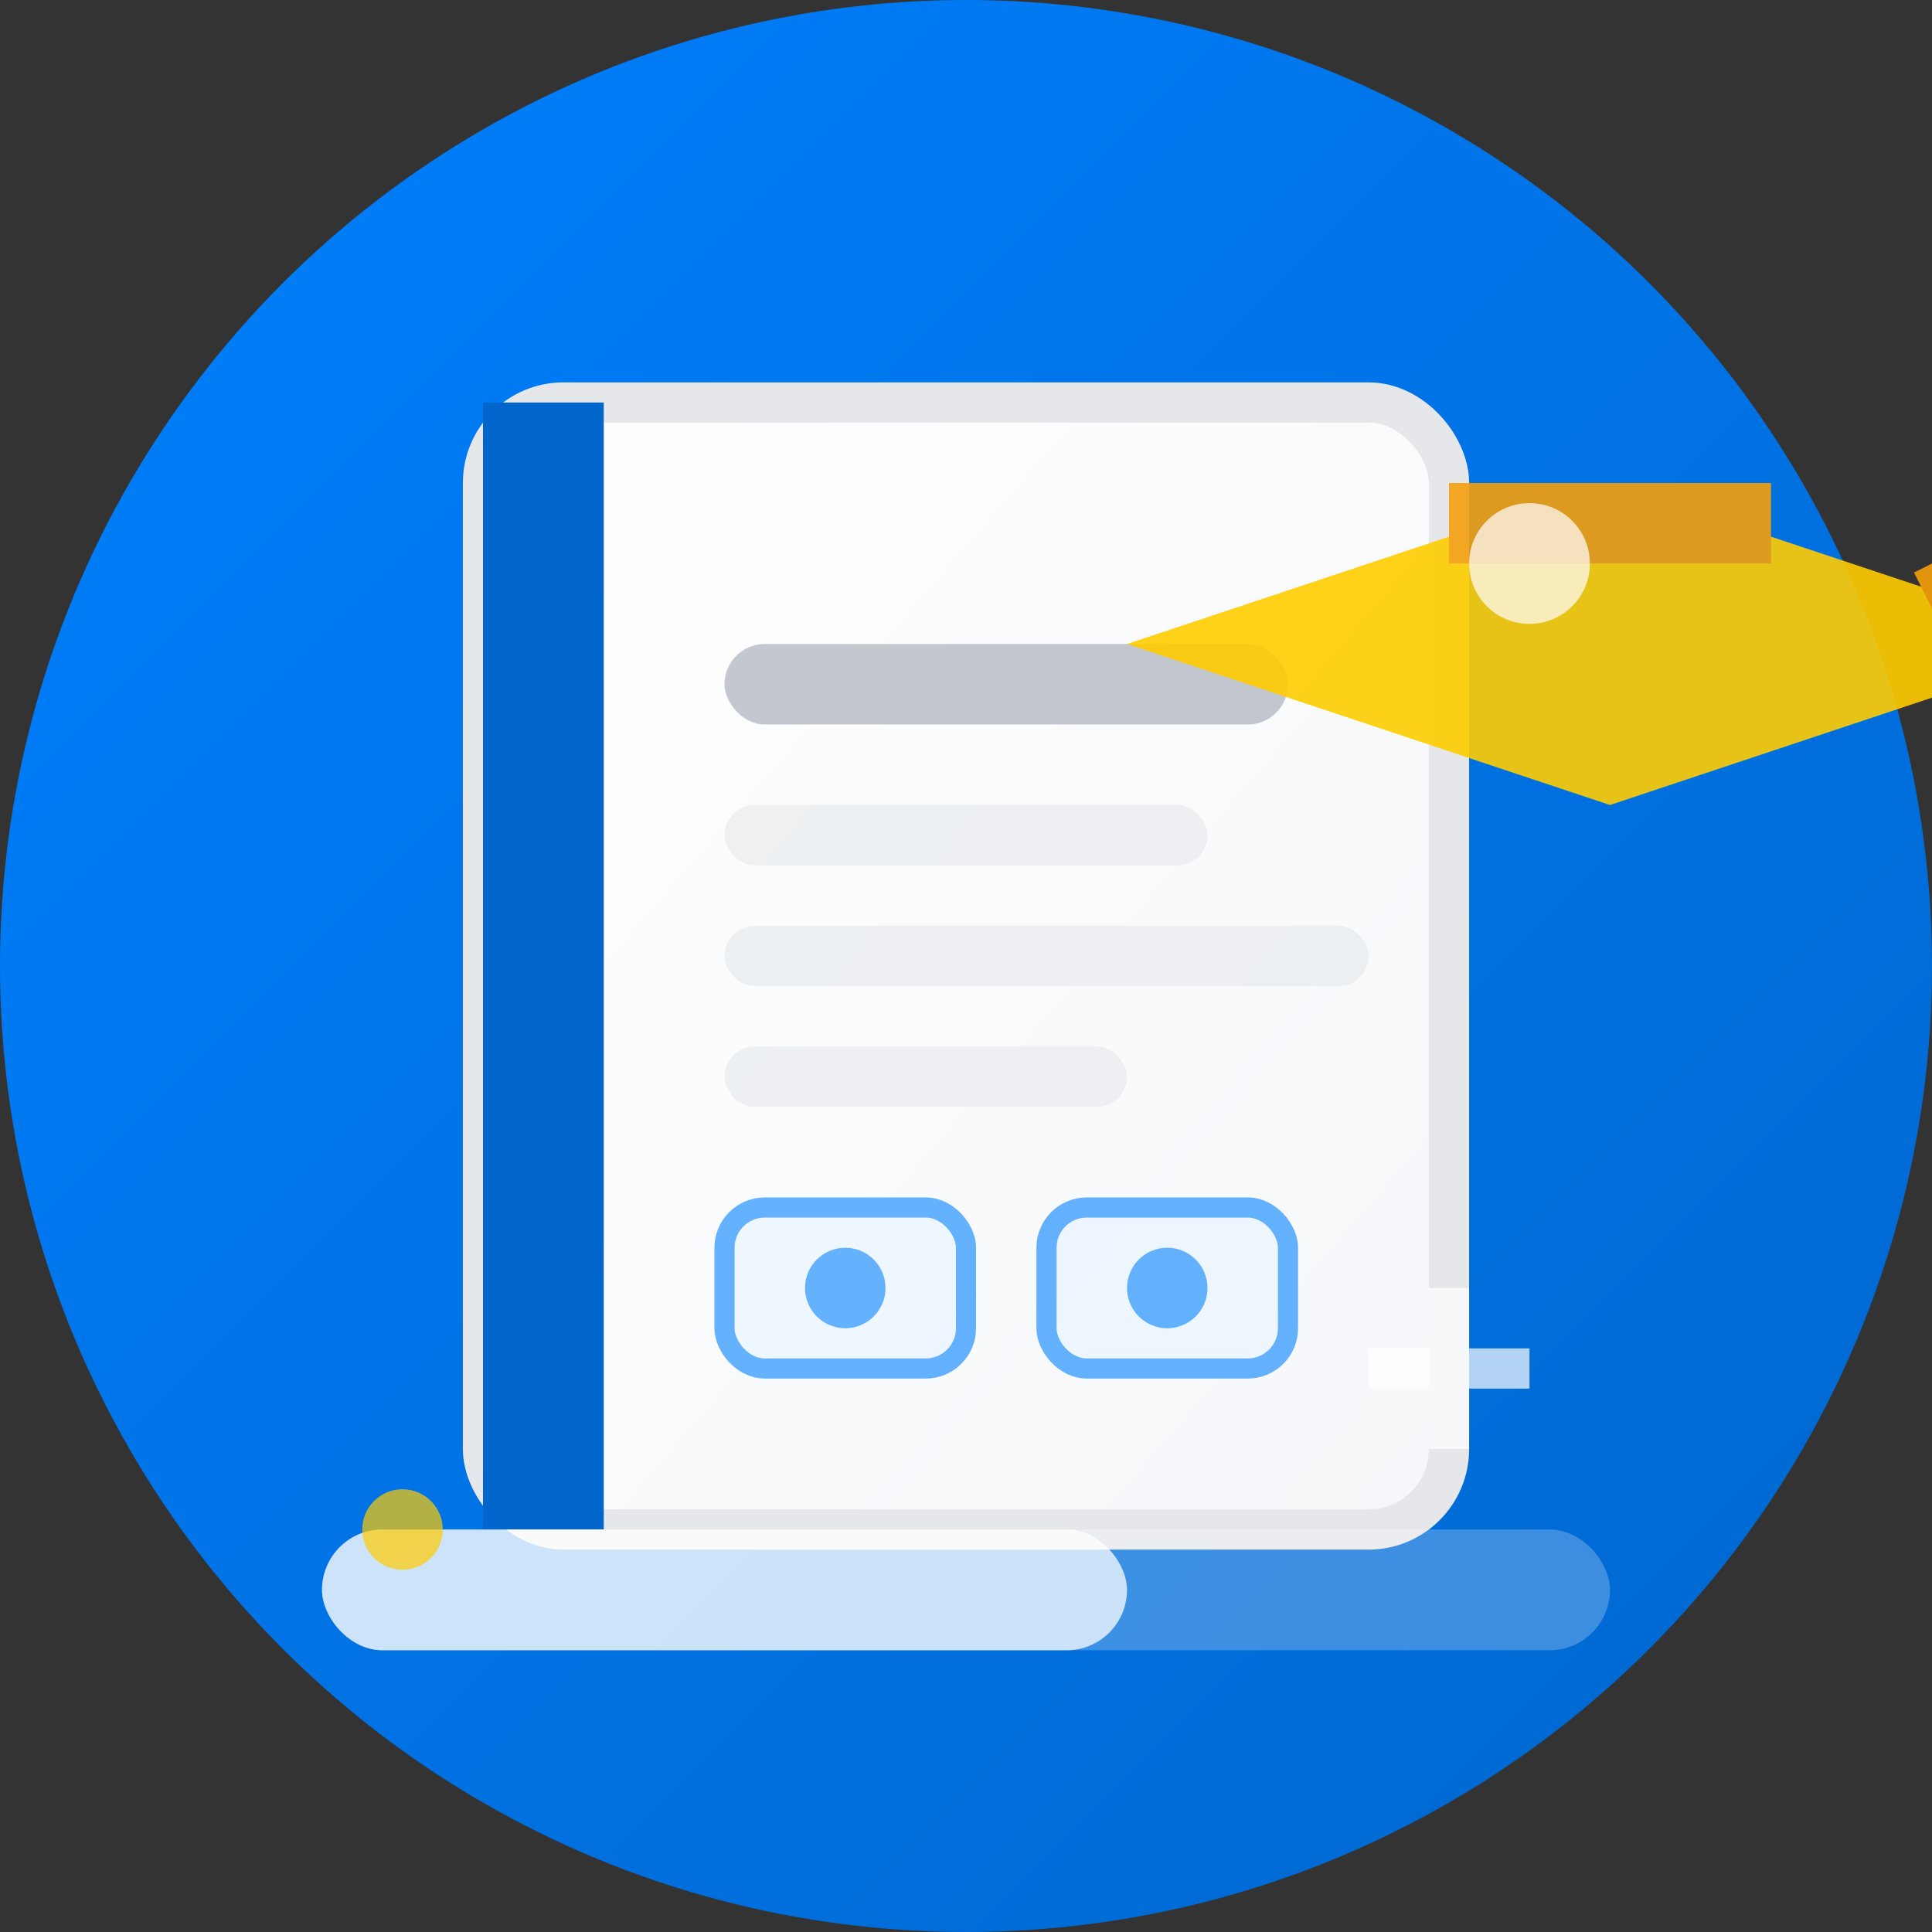
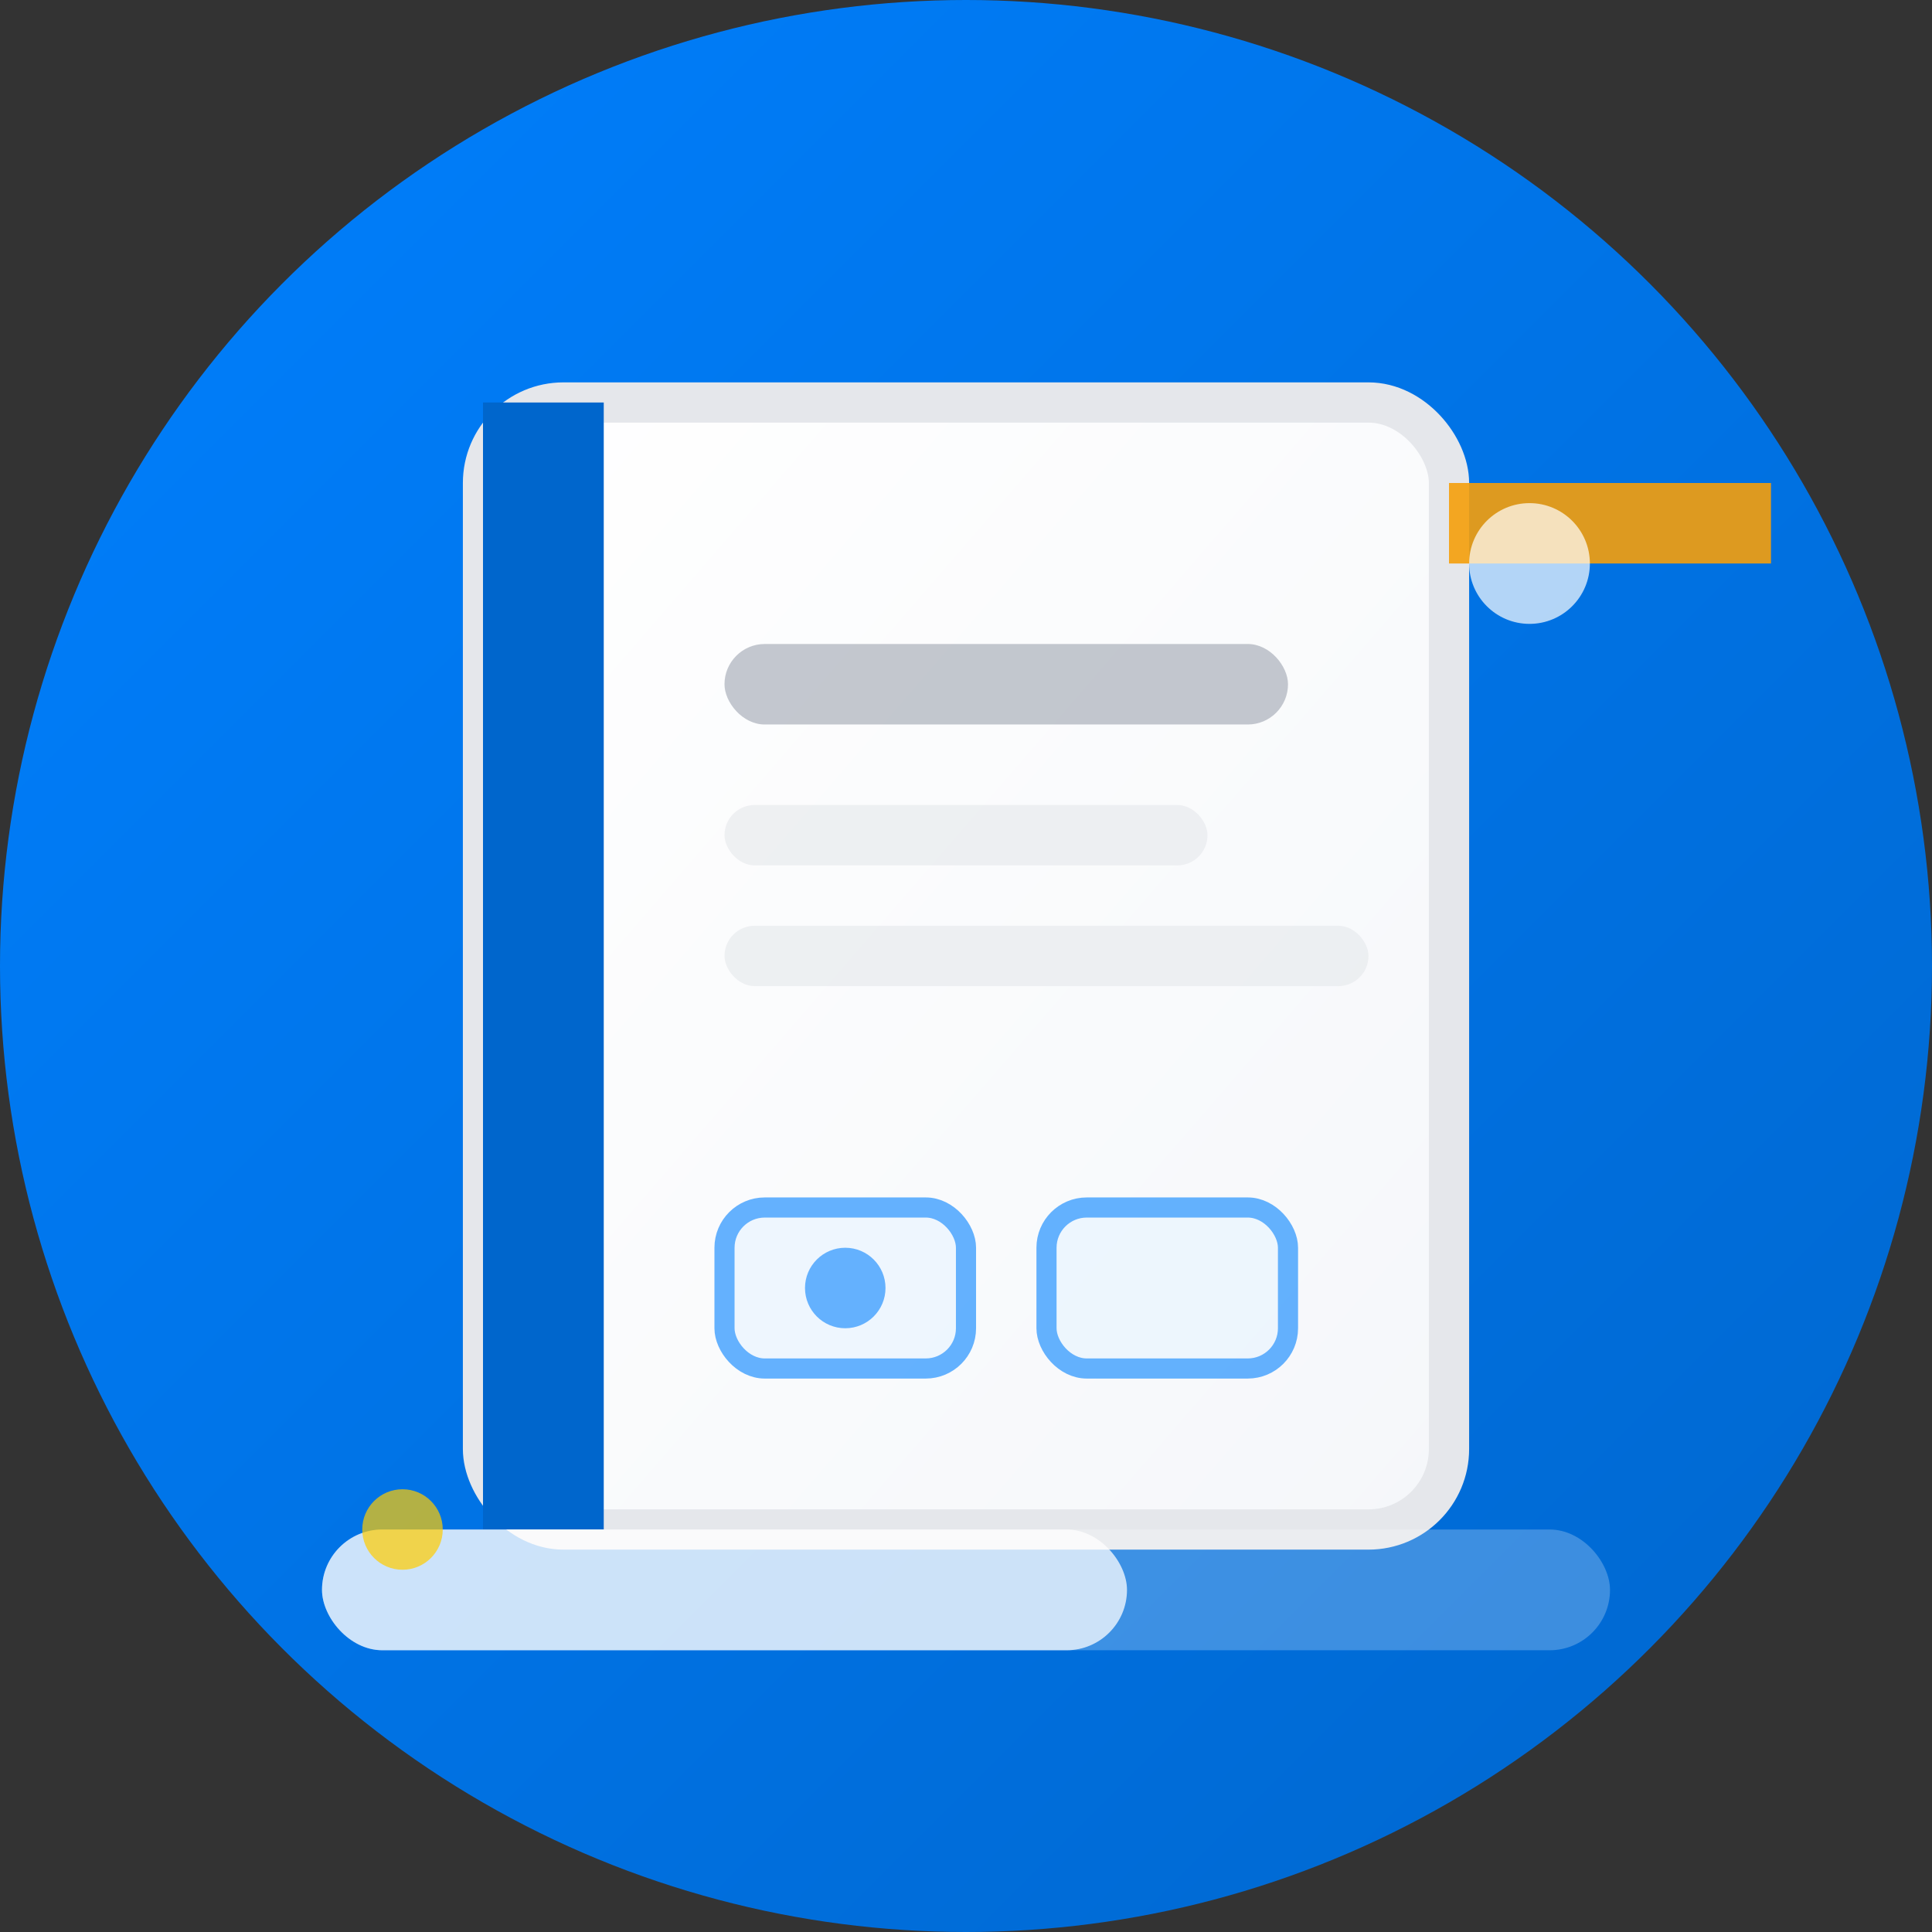
<svg xmlns="http://www.w3.org/2000/svg" width="48" height="48" viewBox="0 0 48 48" fill="none">
  <rect x="0" y="0" width="48" height="48" fill="#333333" stroke="none" />
  <defs>
    <linearGradient id="courseGradient" x1="0%" y1="0%" x2="100%" y2="100%">
      <stop offset="0%" style="stop-color:#0080FF;stop-opacity:1" />
      <stop offset="100%" style="stop-color:#0066CC;stop-opacity:1" />
    </linearGradient>
    <linearGradient id="pageGradient" x1="0%" y1="0%" x2="100%" y2="100%">
      <stop offset="0%" style="stop-color:#FFFFFF;stop-opacity:1" />
      <stop offset="100%" style="stop-color:#F5F7FA;stop-opacity:1" />
    </linearGradient>
  </defs>
  <circle cx="24" cy="24" r="24" fill="url(#courseGradient)" />
  <g transform="translate(12, 10)">
    <rect x="0" y="0" width="24" height="28" rx="2" fill="url(#pageGradient)" stroke="#E5E7EB" stroke-width="1" />
    <rect x="0" y="0" width="3" height="28" fill="#0066CC" />
    <g opacity="0.6">
      <rect x="6" y="6" width="14" height="2" rx="1" fill="#9CA3AF" />
      <rect x="6" y="10" width="12" height="1.5" rx="0.75" fill="#E5E7EB" />
      <rect x="6" y="13" width="16" height="1.5" rx="0.75" fill="#E5E7EB" />
-       <rect x="6" y="16" width="10" height="1.5" rx="0.75" fill="#E5E7EB" />
      <rect x="6" y="20" width="6" height="4" rx="1" fill="#E6F3FF" stroke="#0080FF" stroke-width="0.5" />
      <rect x="14" y="20" width="6" height="4" rx="1" fill="#E6F3FF" stroke="#0080FF" stroke-width="0.5" />
      <circle cx="9" cy="22" r="1" fill="#0080FF" />
-       <circle cx="17" cy="22" r="1" fill="#0080FF" />
    </g>
  </g>
  <g transform="translate(28, 8)" opacity="0.9">
-     <path d="M0 8 L12 4 L24 8 L12 12 Z" fill="#FFCC00" />
    <rect x="8" y="4" width="8" height="2" fill="#F59E0B" />
-     <line x1="20" y1="6" x2="22" y2="10" stroke="#F59E0B" stroke-width="1" />
    <circle cx="22" cy="10" r="1" fill="#F59E0B" />
  </g>
  <g transform="translate(8, 38)" opacity="0.8">
    <rect x="0" y="0" width="32" height="3" rx="1.5" fill="rgba(255,255,255,0.3)" />
    <rect x="0" y="0" width="20" height="3" rx="1.5" fill="white" />
  </g>
  <g opacity="0.7">
    <circle cx="38" cy="14" r="1.5" fill="white" />
    <circle cx="10" cy="38" r="1" fill="#FFCC00" />
-     <path d="M34 34 L38 34 M36 32 L36 36" stroke="white" stroke-width="1" />
  </g>
</svg>